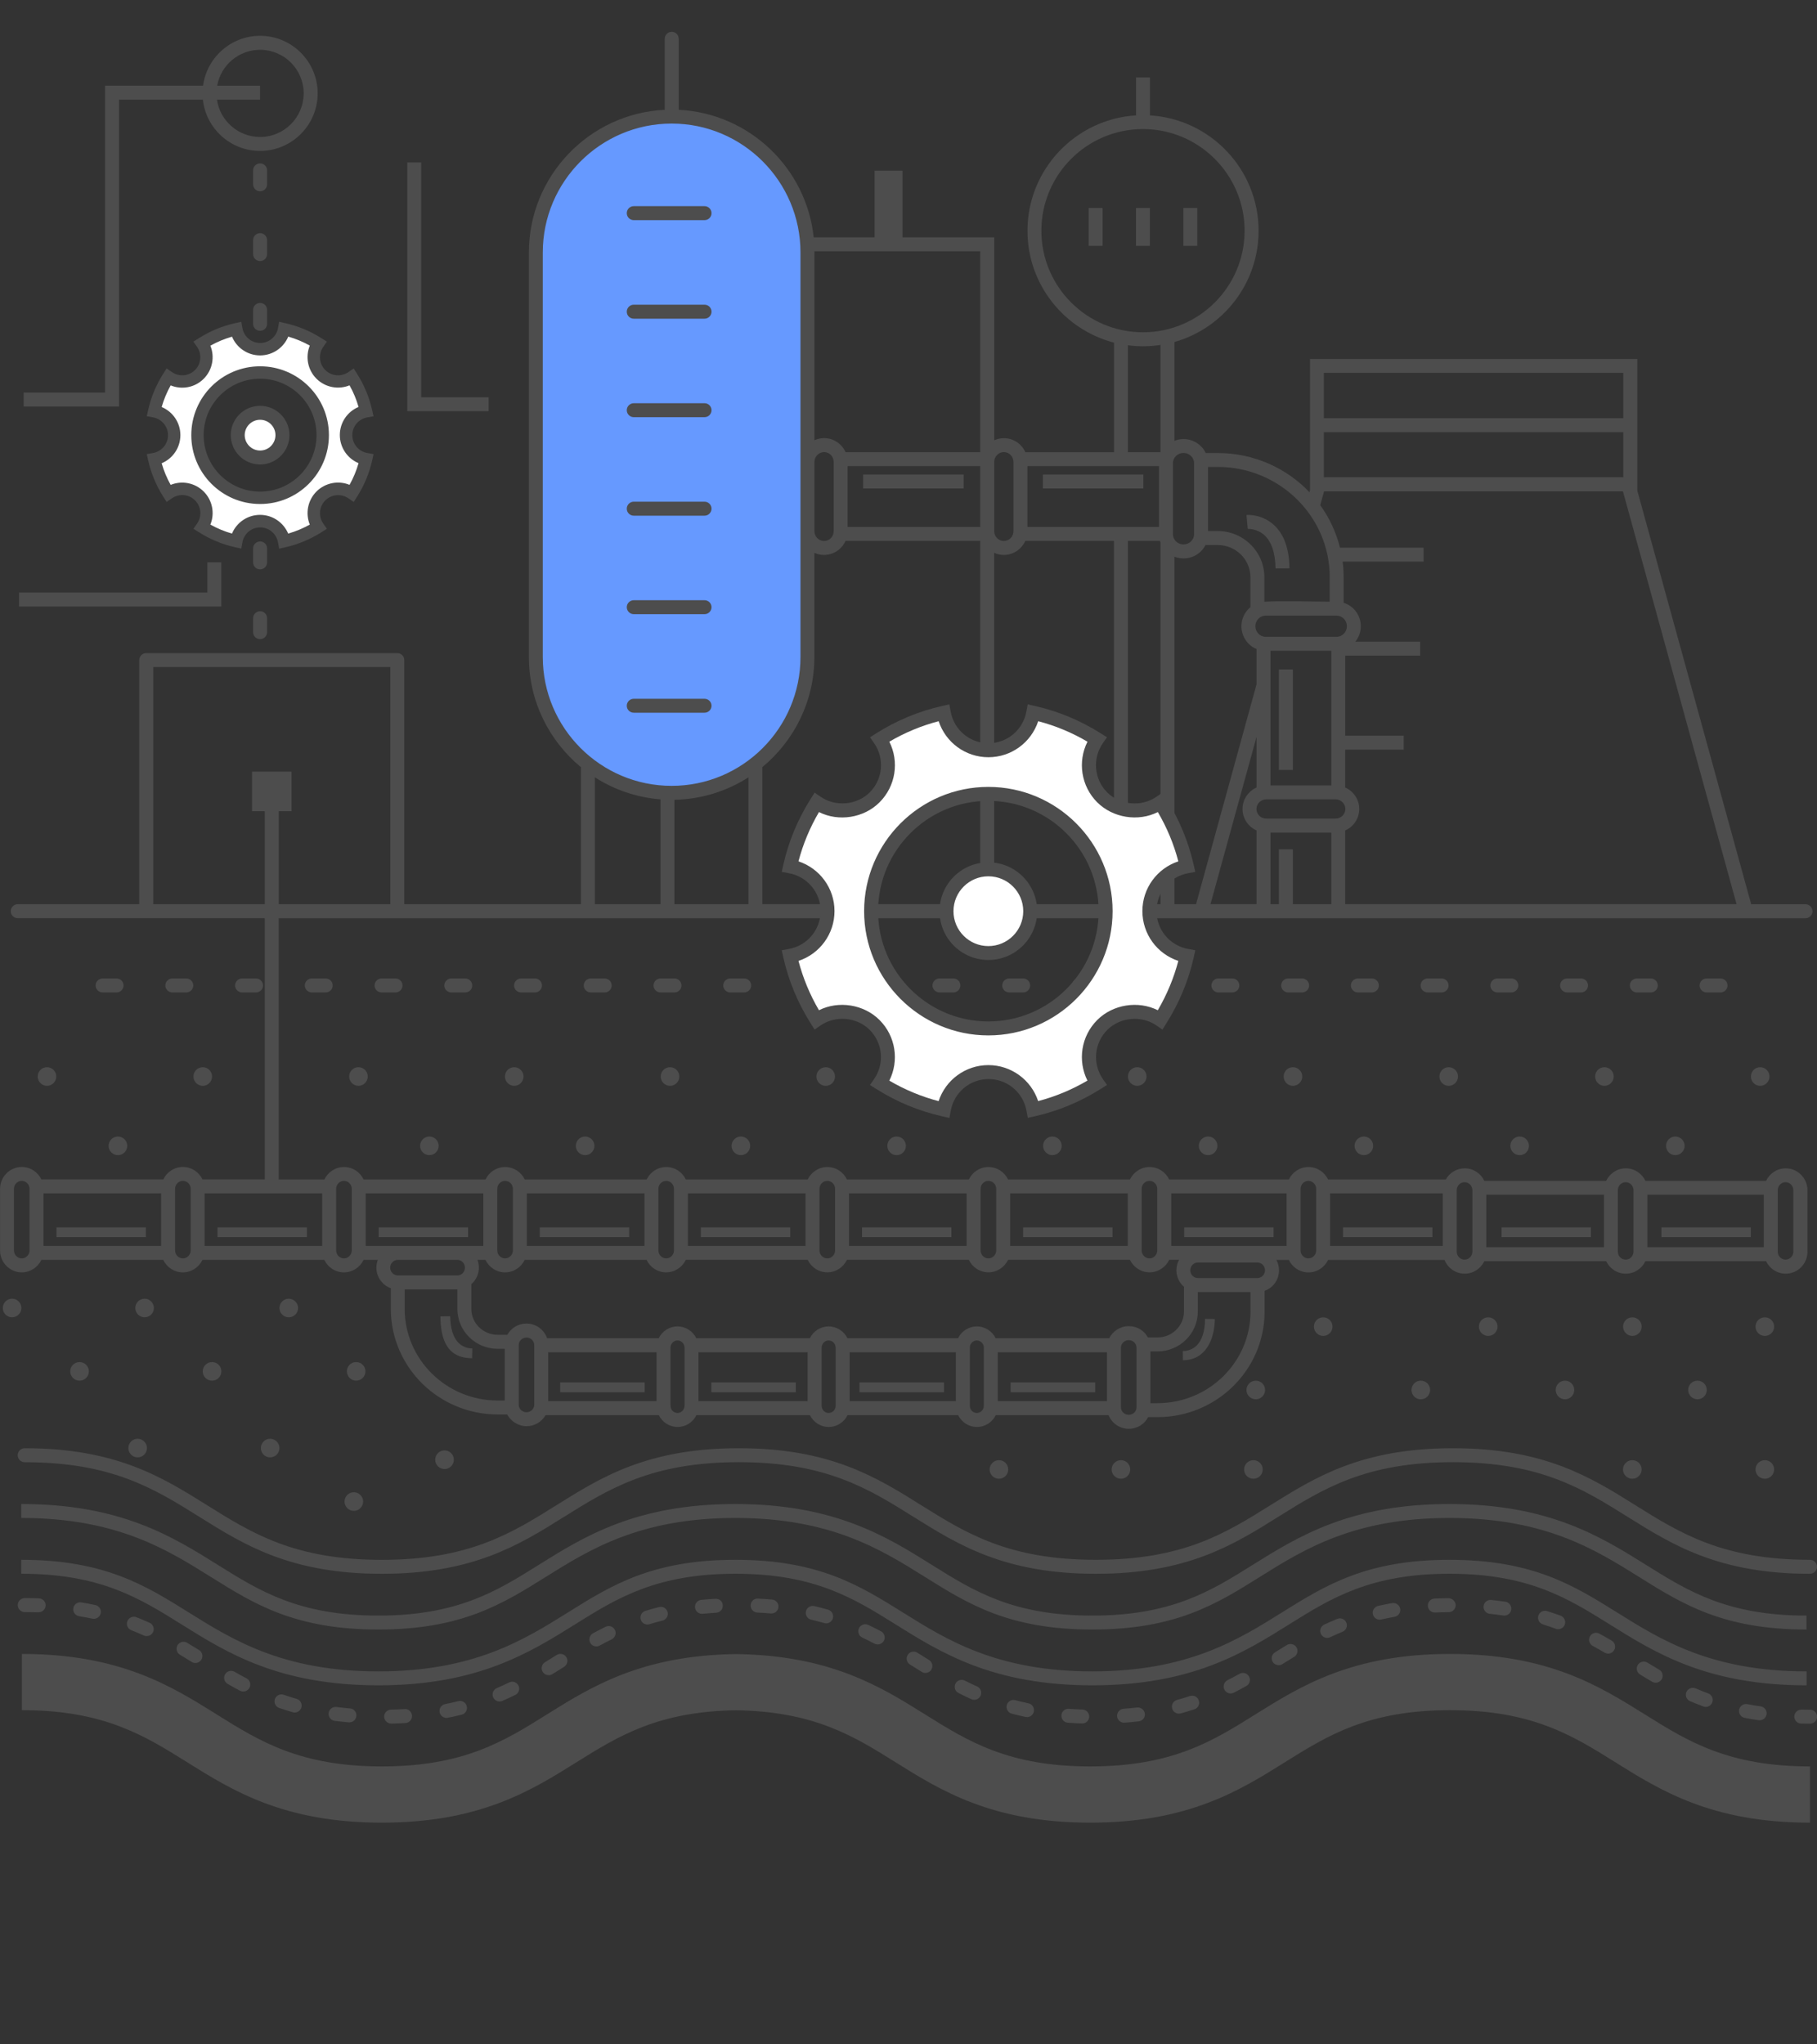
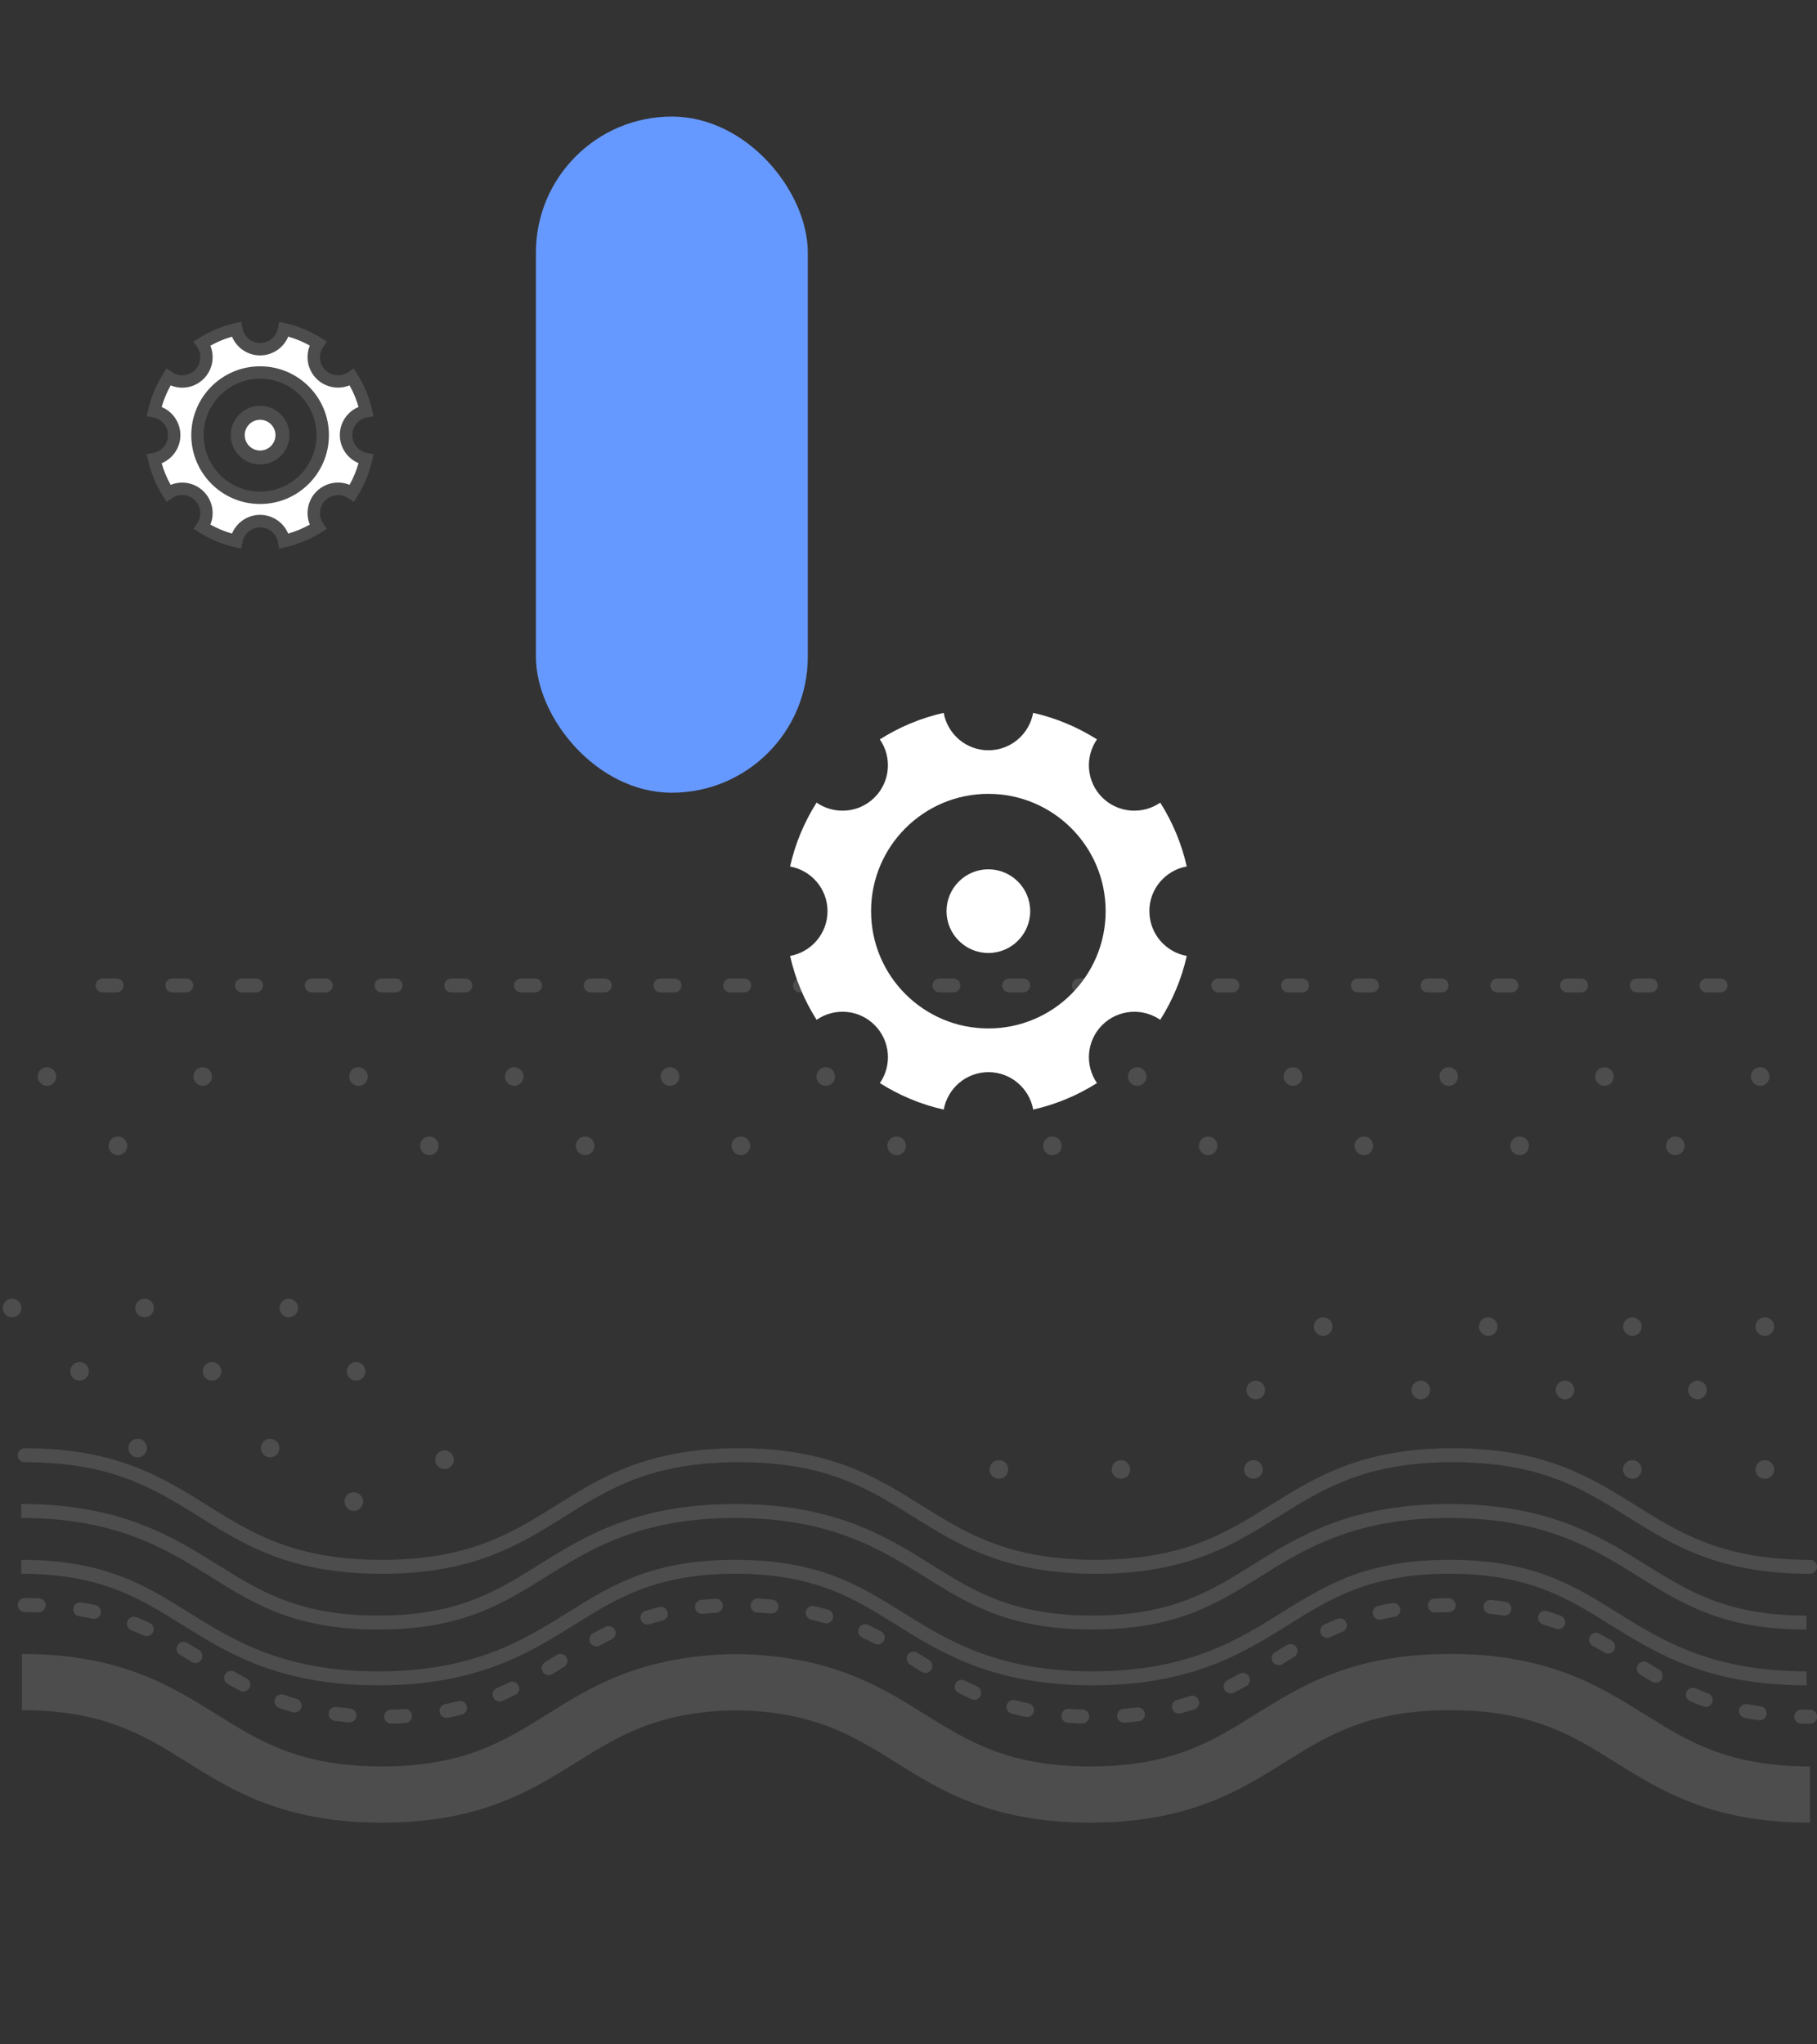
<svg xmlns="http://www.w3.org/2000/svg" version="1.1" viewBox="0 0 400 450">
  <rect x="0" y="0" width="400" height="450" fill="#333333" stroke="none" />
  <defs>
    <style>
      .cls-1 {
        fill: #4d4d4d;
      }

      .cls-1, .cls-2 {
        fill-rule: evenodd;
      }

      .cls-2 {
        fill: #fff;
      }

      .cls-3 {
        fill: #69f;
      }
    </style>
  </defs>
  <g>
    <g id="_x31_">
      <g>
        <rect class="cls-3" x="117.98" y="25.66" width="59.85" height="148.83" rx="29.92" ry="29.92" />
-         <path class="cls-1" d="M281.54,199.03v-12.09h3.07v12.09h8.47v-15.76h-13.39v15.76h1.85ZM146.66,280.07c-1.9,0-3.55-1.12-4.32-2.75h-26.83c-.77,1.62-2.42,2.75-4.32,2.75s-3.55-1.12-4.32-2.75h-1.76c.2.53.31,1.11.31,1.71,0,1.45-.64,2.76-1.66,3.63v5.45c0,3.15,2.6,5.7,5.8,5.7h2.13c.81-1.47,2.39-2.48,4.2-2.48,2.11,0,3.91,1.36,4.54,3.24h24.58c.75-1.54,2.32-2.6,4.14-2.6s3.38,1.06,4.14,2.6h24.99c.75-1.54,2.33-2.6,4.14-2.6s3.38,1.06,4.14,2.6h24.35c.75-1.54,2.32-2.6,4.14-2.6s3.38,1.06,4.14,2.6h25c.78-1.57,2.42-2.66,4.31-2.66s3.39,1,4.2,2.48h2.13c3.2,0,5.81-2.56,5.81-5.7v-5.45c-1.02-.88-1.66-2.18-1.66-3.64,0-.83.21-1.61.58-2.29h-2.17c-.77,1.62-2.42,2.75-4.32,2.75s-3.54-1.12-4.32-2.75h-26.83c-.77,1.62-2.42,2.75-4.32,2.75s-3.55-1.12-4.32-2.75h-26.83c-.77,1.62-2.42,2.75-4.32,2.75s-3.55-1.12-4.32-2.75h-26.83c-.77,1.62-2.42,2.75-4.31,2.75h0ZM83.15,277.32h-3.11c-.77,1.62-2.42,2.75-4.32,2.75s-3.55-1.12-4.32-2.75h-26.83c-.77,1.62-2.42,2.75-4.32,2.75s-3.54-1.12-4.32-2.75H9.11c-.77,1.62-2.42,2.75-4.31,2.75-2.64,0-4.79-2.17-4.79-4.83v-13.54c0-2.67,2.15-4.83,4.79-4.83,1.9,0,3.54,1.12,4.31,2.75h26.83c.77-1.62,2.42-2.75,4.32-2.75s3.55,1.12,4.32,2.75h13.71v-57.51H3.91c-.85,0-1.54-.69-1.54-1.54s.69-1.54,1.54-1.54h26.74v-53.73c0-.85.69-1.54,1.54-1.54h55.27c.85,0,1.54.69,1.54,1.54v53.73h38.89v-30.16c-7-5.77-11.46-14.5-11.46-24.26V55.57c0-16.82,13.28-30.6,29.91-31.4v-15.63c0-.85.69-1.54,1.54-1.54s1.53.69,1.53,1.54v15.63c15.51.75,28.11,12.8,29.72,28.08h13.41v-14.68h6.14v14.68h20.2v44.66c.65-.29,1.37-.46,2.12-.46,2.1,0,3.92,1.27,4.73,3.09h19.51v-24.12c-10.95-2.84-19.05-12.8-19.05-24.62,0-13.51,10.59-24.6,23.9-25.4v-8.34h3.07v8.34c13.32.8,23.91,11.88,23.91,25.4,0,11.63-7.84,21.46-18.52,24.48v21.75c.62-.25,1.29-.38,2-.38,2.16,0,4.02,1.26,4.89,3.07h2.64c7.95,0,15.14,3.32,20.2,8.63l.11-.41v-28.92h72.05v28.97l25.07,91.05h11.96c.85,0,1.54.69,1.54,1.54s-.69,1.54-1.54,1.54H61.36v57.51h10.05c.77-1.62,2.42-2.75,4.32-2.75s3.55,1.12,4.32,2.75h26.83c.77-1.62,2.42-2.75,4.32-2.75s3.55,1.12,4.32,2.75h26.83c.77-1.62,2.42-2.75,4.32-2.75s3.54,1.12,4.31,2.75h26.83c.77-1.62,2.42-2.75,4.32-2.75s3.55,1.12,4.32,2.75h26.83c.77-1.62,2.42-2.75,4.32-2.75s3.55,1.12,4.32,2.75h26.83c.77-1.62,2.42-2.75,4.32-2.75s3.54,1.12,4.32,2.75h26.34c.77-1.62,2.42-2.75,4.32-2.75s3.54,1.12,4.32,2.75h25.9c.82-1.47,2.39-2.46,4.17-2.46,1.9,0,3.55,1.12,4.32,2.75h26.83c.77-1.62,2.42-2.75,4.32-2.75s3.54,1.12,4.32,2.75h26.56c.77-1.62,2.42-2.75,4.32-2.75,2.64,0,4.79,2.17,4.79,4.83v13.53c0,2.67-2.15,4.83-4.79,4.83-1.9,0-3.54-1.12-4.32-2.75h-26.56c-.77,1.62-2.42,2.75-4.32,2.75s-3.55-1.12-4.32-2.75h-26.83c-.77,1.62-2.42,2.75-4.32,2.75-2.01,0-3.73-1.25-4.44-3.03h-25.63c-.77,1.62-2.42,2.75-4.32,2.75s-3.55-1.12-4.32-2.75h-2.74c.37.68.58,1.46.58,2.29,0,2.09-1.33,3.87-3.18,4.52v4.56c0,12.81-10.56,23.23-23.55,23.23h-2.08c-.79,1.53-2.4,2.58-4.25,2.58-2.03,0-3.77-1.25-4.46-3.01h-24.84c-.75,1.54-2.32,2.6-4.14,2.6s-3.39-1.06-4.14-2.6h-24.35c-.75,1.54-2.32,2.6-4.14,2.6s-3.39-1.06-4.14-2.6h-24.99c-.75,1.54-2.33,2.6-4.14,2.6s-3.38-1.06-4.14-2.6h-24.93c-.82,1.45-2.39,2.43-4.18,2.43s-3.46-1.05-4.26-2.58h-2.07c-12.99,0-23.55-10.42-23.55-23.23v-4.56c-1.85-.66-3.18-2.44-3.18-4.52,0-.6.11-1.18.31-1.71h0ZM260.41,299.41l-.02-2.02c.09,0,1.63.09,2.94-1.12,1.26-1.17,1.92-3.17,1.95-5.96l2.16.04c-.06,4.49-2.04,9.06-7.03,9.06h0ZM241.09,306.45v-2.16h-18.6v2.16h18.6ZM207.81,306.45v-2.16h-18.6v2.16h18.6ZM175.2,306.45v-2.16h-18.61v2.16h18.61ZM141.92,306.45v-2.16h-18.6v2.16h18.6ZM103.93,298.97c-5.63,0-6.92-4.31-6.98-9.2l2.16-.04c.04,2.82.7,4.83,1.99,6,1.29,1.16,2.87,1.09,2.88,1.09l-.05,2.16h0ZM275.29,284.4v4.3c0,11.12-9.19,20.16-20.48,20.16h-1.55v-11.39h1.55c4.89,0,8.88-3.93,8.88-8.77v-4.3h11.6ZM263.69,277.9h0c-.91,0-1.66.77-1.66,1.71s.75,1.71,1.66,1.71h13.12c.92,0,1.67-.77,1.67-1.71s-.75-1.71-1.67-1.71h-13.12ZM243.69,308.42v-10.77h-24.04v10.77h24.04ZM248.49,294.99h0c-.95,0-1.72.74-1.72,1.66v13.12c0,.92.77,1.66,1.72,1.66s1.71-.75,1.71-1.66v-13.12c0-.92-.76-1.66-1.71-1.66h0ZM210.43,308.42v-10.77h-23.39v10.77h23.39ZM215.04,295.06h0c-.85,0-1.54.71-1.54,1.58v12.8c0,.87.69,1.58,1.54,1.58s1.54-.71,1.54-1.58v-12.8c0-.87-.69-1.58-1.54-1.58h0ZM177.8,308.42v-10.77h-24.04v10.77h24.04ZM182.42,295.06h0c-.85,0-1.54.71-1.54,1.58v12.8c0,.87.69,1.58,1.54,1.58s1.54-.71,1.54-1.58v-12.8c0-.87-.69-1.58-1.54-1.58h0ZM144.54,308.42v-10.77h-23.86v10.77h23.86ZM149.15,295.06h0c-.85,0-1.54.71-1.54,1.58v12.8c0,.87.69,1.58,1.54,1.58s1.54-.71,1.54-1.58v-12.8c0-.87-.69-1.58-1.54-1.58h0ZM111.12,308.28h-1.55c-11.29,0-20.48-9.04-20.48-20.16v-4.29h11.6s0,0,0,0v4.3c0,4.84,3.98,8.77,8.88,8.77h1.55v11.39h0ZM115.9,294.42c.94,0,1.71.74,1.71,1.66v13.12c0,.92-.77,1.66-1.71,1.66s-1.71-.75-1.71-1.66v-13.12c0-.91.77-1.66,1.71-1.66h0ZM87.57,277.32h0c-.92,0-1.67.77-1.67,1.71s.75,1.71,1.68,1.72h13.11c.92,0,1.66-.77,1.66-1.72s-.74-1.71-1.65-1.71h-13.13ZM32.11,272.32v-2.16H12.43v2.16h19.68ZM67.57,272.32v-2.16h-19.68v2.16h19.68ZM103.04,272.32v-2.16h-19.68v2.16h19.68ZM138.51,272.32v-2.16h-19.68v2.16h19.68ZM173.97,272.32v-2.16h-19.68v2.16h19.68ZM209.44,272.32v-2.16h-19.68v2.16h19.68ZM244.91,272.32v-2.16h-19.68v2.16h19.68ZM280.37,272.32v-2.16h-19.68v2.16h19.68ZM315.34,272.32v-2.16h-19.68v2.16h19.68ZM385.43,272.32v-2.16h-19.68v2.16h19.68ZM350.23,272.32v-2.16h-19.67v2.16h19.67ZM388.28,274.53v-11.57h-25.62v11.57h25.62ZM393.07,260.22h0c-.94,0-1.71.79-1.71,1.76v13.53c0,.97.77,1.76,1.71,1.76s1.72-.79,1.72-1.76v-13.53c0-.97-.77-1.76-1.72-1.76h0ZM353.09,274.53v-11.57h-25.89v11.57h25.89ZM357.88,260.22h0c-.95,0-1.72.79-1.72,1.76v13.53c0,.97.77,1.76,1.72,1.76s1.72-.79,1.72-1.76v-13.53c0-.97-.77-1.76-1.72-1.76h0ZM317.62,274.25v-11.57h-24.81v11.57h24.81ZM322.41,260.22h0c-.95,0-1.72.79-1.72,1.76v13.53c0,.97.77,1.76,1.72,1.76s1.72-.79,1.72-1.76v-13.53c0-.97-.77-1.76-1.72-1.76h0ZM283.24,274.25v-11.57h-25.4v11.57h25.4ZM288.03,259.93h0c-.95,0-1.72.79-1.72,1.76v13.54c0,.97.77,1.76,1.72,1.76s1.72-.79,1.72-1.76v-13.54c0-.97-.77-1.76-1.72-1.76h0ZM248.27,274.25v-11.57h-25.89v11.57h25.89ZM253.05,259.93h0c-.95,0-1.72.79-1.72,1.76v13.54c0,.97.77,1.76,1.72,1.76s1.71-.79,1.71-1.76v-13.54c0-.97-.77-1.76-1.71-1.76h0ZM212.79,274.25v-11.57h-25.89v11.57h25.89ZM217.59,259.93h0c-.95,0-1.72.79-1.72,1.76v13.54c0,.97.77,1.76,1.72,1.76s1.72-.79,1.72-1.76v-13.54c0-.97-.77-1.76-1.72-1.76h0ZM177.33,274.25v-11.57h-25.89v11.57h25.89ZM182.12,259.93h0c-.95,0-1.72.79-1.72,1.76v13.54c0,.97.77,1.76,1.72,1.76s1.72-.79,1.72-1.76v-13.54c0-.97-.77-1.76-1.72-1.76h0ZM35.47,274.25v-11.57H9.57v11.57h25.9ZM4.79,259.93h0c-.95,0-1.72.79-1.72,1.76v13.54c0,.97.77,1.76,1.72,1.76s1.71-.79,1.71-1.76v-13.54c0-.97-.77-1.76-1.71-1.76h0ZM45.04,262.68v11.57h25.89v-11.57h-25.89ZM40.26,259.93h0c-.94,0-1.72.79-1.72,1.76v13.54c0,.97.77,1.76,1.72,1.76s1.72-.79,1.72-1.76v-13.54c0-.97-.77-1.76-1.72-1.76h0ZM80.51,262.68v11.57h25.89v-11.57h-25.89ZM75.72,259.93h0c-.95,0-1.72.79-1.72,1.76v13.54c0,.97.77,1.76,1.72,1.76s1.72-.79,1.72-1.76v-13.54c0-.97-.77-1.76-1.72-1.76h0ZM115.98,262.68v11.57h25.89v-11.57h-25.89ZM111.19,259.93h0c-.95,0-1.72.79-1.72,1.76v13.54c0,.97.77,1.76,1.72,1.76s1.72-.79,1.72-1.76v-13.54c0-.97-.77-1.76-1.72-1.76h0ZM146.66,259.93h0c-.95,0-1.72.79-1.72,1.76v13.54c0,.97.77,1.76,1.72,1.76s1.71-.79,1.71-1.76v-13.54c0-.97-.77-1.76-1.71-1.76h0ZM57.26,72.82c.85,0,1.54-.69,1.54-1.54v-3.07c0-.85-.69-1.53-1.54-1.53s-1.54.69-1.54,1.53v3.07c0,.85.69,1.54,1.54,1.54h0ZM57.26,57.47c.85,0,1.54-.69,1.54-1.54v-3.07c0-.85-.69-1.54-1.54-1.54s-1.54.69-1.54,1.54v3.07c0,.85.69,1.54,1.54,1.54h0ZM57.26,42.11c.85,0,1.54-.69,1.54-1.54v-3.07c0-.85-.69-1.54-1.54-1.54s-1.54.69-1.54,1.54v3.07c0,.85.69,1.54,1.54,1.54h0ZM57.26,140.69c.85,0,1.54-.69,1.54-1.54v-3.07c0-.85-.69-1.54-1.54-1.54s-1.54.69-1.54,1.54v3.07c0,.85.69,1.54,1.54,1.54h0ZM57.26,125.33c.85,0,1.54-.69,1.54-1.54v-3.07c0-.85-.69-1.54-1.54-1.54s-1.54.69-1.54,1.54v3.07c0,.85.69,1.54,1.54,1.54h0ZM58.29,199.03v-20.47h-2.81v-8.7h8.7v8.7h-2.81v20.47h24.56v-52.2h-52.2v52.2h24.56ZM148.47,176.04v22.99h16.29v-27.92c-4.72,3.02-10.3,4.82-16.29,4.94h0ZM145.4,199.03v-23.08c-5.29-.41-10.21-2.14-14.45-4.85v27.93h14.45ZM218.86,121.69v77.34h26.37v-79.97h-19.51c-.82,1.82-2.63,3.09-4.73,3.09-.76,0-1.48-.16-2.12-.46h0ZM215.79,199.03v-79.97h-29.65c-.81,1.82-2.63,3.09-4.73,3.09-.76,0-1.48-.16-2.13-.46v22.91c0,9.76-4.47,18.49-11.46,24.26v30.16h47.96ZM215.79,99.53v-44.22h-36.5v41.59c.65-.29,1.37-.46,2.13-.46,2.1,0,3.91,1.27,4.73,3.09h29.65ZM57.26,33.22c6.98,0,12.67-5.68,12.67-12.67s-5.68-12.67-12.67-12.67c-6.41,0-11.73,4.79-12.56,10.98h-21.57v67.55H5.22v3.07h20.98V21.94h18.46c.69,6.34,6.07,11.28,12.59,11.28h0ZM48.72,133.5v-9.72h-3.07v6.65H4.2v3.07h44.52ZM107.57,90.51v-3.07h-14.84v-51.69h-3.07v54.76h17.91ZM47.81,18.87h9.45v3.07h-9.5c.67,4.64,4.68,8.21,9.5,8.21,5.29,0,9.59-4.3,9.59-9.6s-4.31-9.59-9.59-9.59c-4.64,0-8.64,3.34-9.45,7.91h0ZM248.3,199.03h7.17v-79.61c-.04-.12-.08-.24-.12-.36h-7.05v79.97h0ZM258.54,199.03h4.76l13.32-48.4v-7.77c-1.95-.8-3.33-2.75-3.33-5.01,0-1.69.77-3.2,1.98-4.19v-6.62c0-3.9-3.23-7.07-7.2-7.07h-2.69c-.89,1.75-2.72,2.95-4.83,2.95-.71,0-1.38-.14-2-.38v76.49h0ZM309.02,165.01v-3.07h-12.87v-17.62h16.49v-3.07h-14.27c.75-.93,1.2-2.12,1.2-3.41,0-2.42-1.59-4.48-3.78-5.16v-5.64c0-1.16-.07-2.3-.22-3.42h17.82v-3.07h-18.4c-.85-3.41-2.34-6.57-4.35-9.35l.84-3.04h65.8l25.01,90.86h-86.15v-16.22c1.82-.82,3.09-2.63,3.09-4.73s-1.27-3.91-3.09-4.73v-8.33h12.87ZM276.62,162.19l-10.14,36.83h10.14v-16.22c-1.82-.82-3.09-2.63-3.09-4.73s1.27-3.91,3.09-4.73v-11.15h0ZM357.35,95.12h-65.91v9.92h65.91v-9.92h0ZM291.44,92.05h65.91v-9.98h-65.91v9.98h0ZM251.62,76.22c-1.12,0-2.23-.07-3.32-.22v23.53h7.17v-23.6c-1.26.19-2.54.29-3.85.29h0ZM242.73,54.12v-8.34h-3.07v8.34h3.07ZM253.15,54.12v-8.34h-3.07v8.34h3.07ZM263.57,54.12v-8.34h-3.07v8.34h3.07ZM251.62,28.41c-12.34,0-22.37,10.04-22.37,22.37s10.03,22.36,22.37,22.36,22.37-10.03,22.37-22.36-10.04-22.37-22.37-22.37h0ZM179.29,101.69v15.22c0,1.2.95,2.17,2.13,2.17s2.11-.97,2.11-2.17v-15.22c0-1.2-.95-2.18-2.11-2.18s-2.13,1-2.13,2.18h0ZM212.13,107.52v-3.07h-22.12v3.07h22.12ZM251.7,107.52v-3.07h-22.12v3.07h22.12ZM280.8,125.13l3.07-.04c-.05-4.32-1.22-7.55-3.48-9.58-2.66-2.41-5.83-2.17-5.98-2.15l.27,3.06s2-.13,3.65,1.37c1.59,1.44,2.42,3.91,2.47,7.35h0ZM284.61,169.48v-22.12h-3.07v22.12h3.07ZM279.69,172.88h13.39v-29.64h-13.39v29.64h0ZM186.6,102.6v13.39h29.19v-13.39h-29.19ZM226.18,102.6v13.39h28.96v-13.39h-28.96ZM220.99,99.51c-1.19,0-2.12,1-2.12,2.18v15.22c0,1.2.95,2.17,2.12,2.17s2.12-.97,2.12-2.17v-15.22c0-1.2-.95-2.18-2.12-2.18h0ZM265.94,102.77v14.12h2.13c5.66,0,10.27,4.55,10.27,10.14v5.42c4.55-.24,9.76-.01,14.39-.01v-5.4c0-13.38-11.06-24.26-24.66-24.26h-2.13ZM260.54,99.7c-1.26,0-2.33,1-2.33,2.27v15.61c0,1.25,1.05,2.26,2.33,2.26s2.33-1.01,2.33-2.26v-15.61c0-1.25-1.05-2.27-2.33-2.27h0ZM294.23,135.51h-15.6c-1.25,0-2.27,1.05-2.27,2.33s1.02,2.33,2.26,2.33h15.61c1.26,0,2.28-1.05,2.28-2.33s-1.02-2.33-2.28-2.33h0ZM278.78,175.95c-1.17,0-2.18.93-2.18,2.12s.98,2.12,2.18,2.12h15.22c1.2,0,2.17-.95,2.17-2.12s-.97-2.12-2.17-2.12h-15.22ZM155.1,48.46c.85,0,1.54-.69,1.54-1.54s-.69-1.54-1.54-1.54h-15.58c-.85,0-1.54.69-1.54,1.54s.69,1.54,1.54,1.54h15.58ZM155.1,70.15c.85,0,1.54-.69,1.54-1.54s-.69-1.54-1.54-1.54h-15.58c-.85,0-1.54.69-1.54,1.54s.69,1.54,1.54,1.54h15.58ZM155.1,91.83c.85,0,1.54-.69,1.54-1.54s-.69-1.53-1.54-1.53h-15.58c-.85,0-1.54.69-1.54,1.53s.69,1.54,1.54,1.54h15.58ZM155.1,113.51c.85,0,1.54-.69,1.54-1.54s-.69-1.54-1.54-1.54h-15.58c-.85,0-1.54.69-1.54,1.54s.69,1.54,1.54,1.54h15.58ZM155.1,135.19c.85,0,1.54-.69,1.54-1.54s-.69-1.53-1.54-1.53h-15.58c-.85,0-1.54.69-1.54,1.53s.69,1.54,1.54,1.54h15.58ZM155.1,156.88c.85,0,1.54-.69,1.54-1.53s-.69-1.54-1.54-1.54h-15.58c-.85,0-1.54.69-1.54,1.54s.69,1.53,1.54,1.53h15.58ZM147.86,27.2c-15.64,0-28.37,12.73-28.37,28.37v89.04c0,15.64,12.73,28.37,28.37,28.37s28.36-12.73,28.36-28.37V55.57c0-15.64-12.72-28.37-28.36-28.37Z" />
        <path class="cls-1" d="M362.13,377.39c-9.99-6.25-21.32-13.33-42.9-13.33s-32.9,7.08-42.9,13.33c-9.41,5.88-18.29,11.43-36.33,11.43s-26.91-5.55-36.32-11.43c-9.79-6.12-20.89-13.03-41.65-13.3-20.76.27-31.85,7.17-41.65,13.3-9.41,5.88-18.29,11.43-36.32,11.43s-26.92-5.55-36.33-11.43c-9.99-6.25-21.32-13.33-42.9-13.33v12.38c18.03,0,26.92,5.56,36.34,11.44,9.98,6.25,21.31,13.32,42.89,13.32s32.9-7.07,42.89-13.32c9.19-5.74,17.9-11.16,35.08-11.42,17.19.26,25.9,5.68,35.08,11.42,9.99,6.25,21.31,13.32,42.89,13.32s32.91-7.07,42.89-13.32c9.41-5.88,18.31-11.44,36.34-11.44s26.93,5.56,36.34,11.44c9.98,6.25,21.3,13.32,42.89,13.32v-12.38c-18.03,0-26.92-5.55-36.33-11.43h0ZM378.76,218.45h-3.07c-.85,0-1.54-.69-1.54-1.53s.69-1.54,1.54-1.54h3.07c.85,0,1.54.69,1.54,1.54s-.69,1.53-1.54,1.53h0ZM363.41,218.45h-3.07c-.85,0-1.54-.69-1.54-1.53s.69-1.54,1.54-1.54h3.07c.85,0,1.54.69,1.54,1.54s-.69,1.53-1.54,1.53h0ZM348.06,218.45h-3.07c-.85,0-1.54-.69-1.54-1.53s.69-1.54,1.54-1.54h3.07c.85,0,1.53.69,1.53,1.54s-.69,1.53-1.53,1.53h0ZM332.7,218.45h-3.07c-.85,0-1.54-.69-1.54-1.53s.69-1.54,1.54-1.54h3.07c.85,0,1.54.69,1.54,1.54s-.69,1.53-1.54,1.53h0ZM317.35,218.45h-3.07c-.85,0-1.54-.69-1.54-1.53s.69-1.54,1.54-1.54h3.07c.85,0,1.54.69,1.54,1.54s-.69,1.53-1.54,1.53h0ZM302,218.45h-3.07c-.85,0-1.54-.69-1.54-1.53s.69-1.54,1.54-1.54h3.07c.85,0,1.54.69,1.54,1.54s-.69,1.53-1.54,1.53h0ZM286.65,218.45h-3.07c-.85,0-1.54-.69-1.54-1.53s.69-1.54,1.54-1.54h3.07c.85,0,1.54.69,1.54,1.54s-.69,1.53-1.54,1.53h0ZM271.29,218.45h-3.07c-.85,0-1.54-.69-1.54-1.53s.69-1.54,1.54-1.54h3.07c.85,0,1.54.69,1.54,1.54s-.69,1.53-1.54,1.53h0ZM255.94,218.45h-3.07c-.85,0-1.53-.69-1.53-1.53s.69-1.54,1.53-1.54h3.07c.85,0,1.54.69,1.54,1.54s-.69,1.53-1.54,1.53h0ZM240.59,218.45h-3.07c-.85,0-1.54-.69-1.54-1.53s.69-1.54,1.54-1.54h3.07c.85,0,1.54.69,1.54,1.54s-.69,1.53-1.54,1.53h0ZM225.24,218.45h-3.07c-.85,0-1.54-.69-1.54-1.53s.69-1.54,1.54-1.54h3.07c.85,0,1.54.69,1.54,1.54s-.69,1.53-1.54,1.53h0ZM209.89,218.45h-3.07c-.85,0-1.54-.69-1.54-1.53s.69-1.54,1.54-1.54h3.07c.85,0,1.53.69,1.53,1.54s-.69,1.53-1.53,1.53h0ZM194.53,218.45h-3.07c-.85,0-1.54-.69-1.54-1.53s.69-1.54,1.54-1.54h3.07c.85,0,1.54.69,1.54,1.54s-.69,1.53-1.54,1.53h0ZM179.18,218.45h-3.07c-.85,0-1.54-.69-1.54-1.53s.69-1.54,1.54-1.54h3.07c.85,0,1.54.69,1.54,1.54s-.69,1.53-1.54,1.53h0ZM163.83,218.45h-3.07c-.85,0-1.54-.69-1.54-1.53s.69-1.54,1.54-1.54h3.07c.85,0,1.54.69,1.54,1.54s-.69,1.53-1.54,1.53h0ZM148.48,218.45h-3.07c-.85,0-1.54-.69-1.54-1.53s.69-1.54,1.54-1.54h3.07c.85,0,1.54.69,1.54,1.54s-.69,1.53-1.54,1.53h0ZM133.12,218.45h-3.07c-.85,0-1.54-.69-1.54-1.53s.69-1.54,1.54-1.54h3.07c.85,0,1.54.69,1.54,1.54s-.69,1.53-1.54,1.53h0ZM117.77,218.45h-3.07c-.85,0-1.53-.69-1.53-1.53s.69-1.54,1.53-1.54h3.07c.85,0,1.54.69,1.54,1.54s-.69,1.53-1.54,1.53h0ZM102.42,218.45h-3.07c-.85,0-1.54-.69-1.54-1.53s.69-1.54,1.54-1.54h3.07c.85,0,1.54.69,1.54,1.54s-.69,1.53-1.54,1.53h0ZM87.07,218.45h-3.07c-.85,0-1.54-.69-1.54-1.53s.69-1.54,1.54-1.54h3.07c.85,0,1.54.69,1.54,1.54s-.69,1.53-1.54,1.53h0ZM71.71,218.45h-3.07c-.85,0-1.54-.69-1.54-1.53s.69-1.54,1.54-1.54h3.07c.85,0,1.53.69,1.53,1.54s-.69,1.53-1.53,1.53h0ZM56.36,218.45h-3.07c-.85,0-1.54-.69-1.54-1.53s.69-1.54,1.54-1.54h3.07c.85,0,1.54.69,1.54,1.54s-.69,1.53-1.54,1.53h0ZM41.01,218.45h-3.07c-.85,0-1.54-.69-1.54-1.53s.69-1.54,1.54-1.54h3.07c.85,0,1.54.69,1.54,1.54s-.69,1.53-1.54,1.53h0ZM25.66,218.45h-3.07c-.85,0-1.54-.69-1.54-1.53s.69-1.54,1.54-1.54h3.07c.85,0,1.54.69,1.54,1.54s-.69,1.53-1.54,1.53h0ZM248.81,323.46c0,1.13-.92,2.04-2.04,2.04s-2.05-.91-2.05-2.04.91-2.05,2.05-2.05,2.04.91,2.04,2.05h0ZM277.98,323.46c0,1.13-.92,2.04-2.05,2.04s-2.05-.91-2.05-2.04.91-2.05,2.05-2.05,2.05.91,2.05,2.05h0ZM278.5,305.96c0,1.13-.92,2.05-2.05,2.05s-2.05-.92-2.05-2.05.91-2.05,2.05-2.05,2.05.92,2.05,2.05h0ZM293.34,292.01c0,1.13-.92,2.05-2.04,2.05s-2.05-.91-2.05-2.05.91-2.04,2.05-2.04,2.04.92,2.04,2.04h0ZM314.83,305.96c0,1.13-.92,2.05-2.05,2.05s-2.05-.92-2.05-2.05.91-2.05,2.05-2.05,2.05.92,2.05,2.05h0ZM329.67,292.01c0,1.13-.92,2.05-2.05,2.05s-2.05-.91-2.05-2.05.91-2.04,2.05-2.04,2.05.92,2.05,2.04h0ZM346.56,305.96c0,1.13-.92,2.05-2.04,2.05s-2.05-.92-2.05-2.05.91-2.05,2.05-2.05,2.04.92,2.04,2.05h0ZM361.4,292.01c0,1.13-.92,2.05-2.04,2.05s-2.05-.91-2.05-2.05.91-2.04,2.05-2.04,2.04.92,2.04,2.04h0ZM375.73,305.96c0,1.13-.92,2.05-2.04,2.05s-2.05-.92-2.05-2.05.91-2.05,2.05-2.05,2.04.92,2.04,2.05h0ZM390.57,292.01c0,1.13-.92,2.05-2.05,2.05s-2.05-.91-2.05-2.05.91-2.04,2.05-2.04,2.05.92,2.05,2.04h0ZM390.56,323.46c0,1.13-.92,2.04-2.04,2.04s-2.05-.91-2.05-2.04.91-2.05,2.05-2.05,2.04.91,2.04,2.05h0ZM361.39,323.46c0,1.13-.92,2.04-2.05,2.04s-2.05-.91-2.05-2.04.91-2.05,2.05-2.05,2.05.91,2.05,2.05h0ZM76.36,301.86c0,1.13.92,2.05,2.04,2.05s2.05-.91,2.05-2.05-.91-2.04-2.05-2.04-2.04.91-2.04,2.04h0ZM61.52,287.92c0,1.13.92,2.04,2.05,2.04s2.05-.92,2.05-2.04-.92-2.05-2.05-2.05-2.05.91-2.05,2.05h0ZM29.79,287.92c0,1.13.92,2.04,2.04,2.04s2.05-.92,2.05-2.04-.91-2.05-2.05-2.05-2.04.91-2.04,2.05h0ZM.62,287.92c0,1.13.92,2.04,2.04,2.04s2.05-.92,2.05-2.04-.91-2.05-2.05-2.05-2.04.91-2.04,2.05h0ZM15.46,301.86c0,1.13.92,2.05,2.05,2.05s2.05-.91,2.05-2.05-.91-2.04-2.05-2.04-2.05.91-2.05,2.04h0ZM44.63,301.86c0,1.13.92,2.05,2.05,2.05s2.05-.91,2.05-2.05-.91-2.04-2.05-2.04-2.05.91-2.05,2.04h0ZM28.26,318.75c0,1.13.92,2.04,2.04,2.04s2.05-.91,2.05-2.04-.92-2.05-2.05-2.05-2.04.91-2.04,2.05h0ZM57.43,318.75c0,1.13.92,2.04,2.04,2.04s2.05-.91,2.05-2.04-.92-2.05-2.05-2.05-2.04.91-2.04,2.05h0ZM75.85,330.52c0,1.13.92,2.05,2.04,2.05s2.05-.92,2.05-2.05-.91-2.05-2.05-2.05-2.04.92-2.04,2.05h0ZM95.81,321.31c0,1.13.92,2.05,2.05,2.05s2.05-.92,2.05-2.05-.91-2.05-2.05-2.05-2.05.92-2.05,2.05h0ZM23.91,252.22c0,1.13.92,2.05,2.05,2.05s2.05-.92,2.05-2.05-.91-2.05-2.05-2.05-2.05.92-2.05,2.05h0ZM8.3,236.96c0,1.13.92,2.05,2.04,2.05s2.05-.92,2.05-2.05-.91-2.05-2.05-2.05-2.04.91-2.04,2.05h0ZM42.59,236.96c0,1.13.92,2.05,2.05,2.05s2.04-.92,2.04-2.05-.91-2.05-2.04-2.05-2.05.91-2.05,2.05h0ZM76.87,236.96c0,1.13.92,2.05,2.04,2.05s2.05-.92,2.05-2.05-.91-2.05-2.05-2.05-2.04.91-2.04,2.05h0ZM92.48,252.22c0,1.13.92,2.05,2.04,2.05s2.05-.92,2.05-2.05-.91-2.05-2.05-2.05-2.04.92-2.04,2.05h0ZM111.16,236.96c0,1.13.92,2.05,2.04,2.05s2.05-.92,2.05-2.05-.92-2.05-2.05-2.05-2.04.91-2.04,2.05h0ZM126.76,252.22c0,1.13.92,2.05,2.05,2.05s2.05-.92,2.05-2.05-.92-2.05-2.05-2.05-2.05.92-2.05,2.05h0ZM145.45,236.96c0,1.13.92,2.05,2.05,2.05s2.05-.92,2.05-2.05-.91-2.05-2.05-2.05-2.05.91-2.05,2.05h0ZM161.05,252.22c0,1.13.92,2.05,2.05,2.05s2.05-.92,2.05-2.05-.91-2.05-2.05-2.05-2.05.92-2.05,2.05h0ZM179.73,236.96c0,1.13.92,2.05,2.05,2.05s2.04-.92,2.04-2.05-.91-2.05-2.04-2.05-2.05.91-2.05,2.05h0ZM195.34,252.22c0,1.13.92,2.05,2.04,2.05s2.05-.92,2.05-2.05-.91-2.05-2.05-2.05-2.04.92-2.04,2.05h0ZM229.63,252.22c0,1.13.92,2.05,2.04,2.05s2.05-.92,2.05-2.05-.92-2.05-2.05-2.05-2.04.92-2.04,2.05h0ZM248.31,236.96c0,1.13.92,2.05,2.04,2.05s2.05-.92,2.05-2.05-.91-2.05-2.05-2.05-2.04.91-2.04,2.05h0ZM263.91,252.22c0,1.13.92,2.05,2.04,2.05s2.05-.92,2.05-2.05-.91-2.05-2.05-2.05-2.04.92-2.04,2.05h0ZM282.59,236.96c0,1.13.92,2.05,2.04,2.05s2.05-.92,2.05-2.05-.91-2.05-2.05-2.05-2.04.91-2.04,2.05h0ZM298.2,252.22c0,1.13.92,2.05,2.05,2.05s2.04-.92,2.04-2.05-.91-2.05-2.04-2.05-2.05.92-2.05,2.05h0ZM316.88,236.96c0,1.13.92,2.05,2.04,2.05s2.05-.92,2.05-2.05-.91-2.05-2.05-2.05-2.04.91-2.04,2.05h0ZM332.49,252.22c0,1.13.92,2.05,2.05,2.05s2.05-.92,2.05-2.05-.91-2.05-2.05-2.05-2.05.92-2.05,2.05h0ZM351.16,236.96c0,1.13.92,2.05,2.04,2.05s2.05-.92,2.05-2.05-.92-2.05-2.05-2.05-2.04.91-2.04,2.05h0ZM366.77,252.22c0,1.13.92,2.05,2.04,2.05s2.05-.92,2.05-2.05-.92-2.05-2.05-2.05-2.04.92-2.04,2.05h0ZM385.45,236.96c0,1.13.92,2.05,2.04,2.05s2.05-.92,2.05-2.05-.91-2.05-2.05-2.05-2.04.91-2.04,2.05h0ZM221.95,323.46c0,1.13-.92,2.04-2.04,2.04s-2.05-.91-2.05-2.04.91-2.05,2.05-2.05,2.04.91,2.04,2.05h0ZM398.46,346.41c.85,0,1.54-.69,1.54-1.54s-.69-1.53-1.54-1.53c-19.21,0-28.58-5.85-38.49-12.05-9.84-6.15-20.02-12.51-40.12-12.51s-30.27,6.36-40.12,12.51c-9.92,6.2-19.28,12.05-38.49,12.05s-28.58-5.85-38.49-12.05c-9.84-6.15-20.02-12.51-40.11-12.51s-30.27,6.36-40.11,12.52c-9.91,6.2-19.28,12.05-38.49,12.05s-28.57-5.85-38.49-12.05c-9.84-6.15-20.02-12.52-40.11-12.52-.85,0-1.54.69-1.54,1.54s.69,1.54,1.54,1.54c19.21,0,28.58,5.85,38.49,12.05,9.84,6.15,20.02,12.51,40.11,12.51s30.27-6.36,40.11-12.52c9.91-6.19,19.28-12.05,38.49-12.05s28.57,5.85,38.49,12.05c9.84,6.15,20.02,12.52,40.11,12.52s30.28-6.36,40.12-12.52c9.92-6.2,19.28-12.05,38.49-12.05s28.58,5.85,38.49,12.05c9.84,6.15,20.03,12.52,40.12,12.52h0ZM398.46,379.41h0l-1.95-.02c-.85-.01-1.52-.72-1.5-1.56.01-.84.7-1.51,1.54-1.51h.03l1.91.02c.85,0,1.53.7,1.53,1.54,0,.85-.69,1.53-1.54,1.53h0ZM86.11,379.39h0c-.83,0-1.51-.67-1.54-1.5-.02-.85.65-1.55,1.5-1.57,1.03-.02,2.03-.06,3.01-.12.79-.11,1.57.59,1.62,1.44.05.85-.59,1.57-1.44,1.63-1.01.06-2.05.1-3.12.13h-.04ZM238.26,379.37h-.04c-1.09-.04-2.13-.09-3.14-.17-.85-.06-1.48-.8-1.42-1.64.06-.84.8-1.5,1.64-1.42.97.07,1.97.13,3,.16.85.03,1.51.74,1.48,1.59-.03.83-.71,1.48-1.54,1.48h0ZM247.45,379.2h0c-.79,0-1.47-.62-1.53-1.42-.06-.85.57-1.58,1.42-1.65,1.03-.07,2.02-.17,2.99-.28.81-.08,1.6.51,1.7,1.35.1.84-.51,1.6-1.35,1.7-1.01.11-2.05.21-3.12.29-.04,0-.08,0-.12,0h0ZM76.93,379.12h0s-.09,0-.14,0c-1.07-.1-2.1-.2-3.11-.33-.84-.11-1.44-.88-1.33-1.72.1-.84.87-1.44,1.72-1.33.97.12,1.96.23,2.99.32.85.07,1.47.82,1.39,1.66-.07.8-.74,1.4-1.53,1.4h0ZM387.38,378.67h0c-.07,0-.14,0-.21-.02-1.07-.15-2.1-.32-3.1-.52-.83-.16-1.38-.97-1.22-1.8.16-.84.99-1.37,1.8-1.22.95.19,1.93.35,2.94.49.84.12,1.43.89,1.31,1.73-.11.77-.76,1.33-1.52,1.33h0ZM98.29,378.14h0c-.72,0-1.36-.51-1.51-1.24-.16-.83.38-1.64,1.21-1.8,1-.2,1.97-.41,2.91-.65.83-.21,1.66.3,1.86,1.12s-.3,1.65-1.12,1.86c-.99.25-2.01.47-3.06.68-.1.02-.2.03-.3.03h0ZM226.1,377.96h0c-.11,0-.21-.01-.32-.03-1.05-.22-2.07-.46-3.06-.73-.82-.22-1.3-1.06-1.09-1.88.22-.82,1.09-1.3,1.88-1.08.94.25,1.9.48,2.9.69.83.17,1.36.99,1.18,1.82-.15.72-.79,1.22-1.5,1.22h0ZM259.52,377.2h0c-.68,0-1.3-.45-1.48-1.14-.22-.82.26-1.66,1.08-1.88.98-.27,1.93-.55,2.85-.85.81-.28,1.67.17,1.94.98.27.8-.17,1.67-.97,1.94-.97.32-1.98.62-3.02.9-.13.04-.27.05-.4.05h0ZM64.89,376.96h0c-.14,0-.28-.02-.43-.06-1.03-.3-2.03-.61-3-.95-.8-.28-1.22-1.15-.95-1.95.28-.8,1.15-1.23,1.95-.95.92.32,1.86.62,2.84.9.82.24,1.28,1.09,1.05,1.9-.2.67-.81,1.11-1.48,1.11h0ZM375.51,375.72h0c-.18,0-.36-.03-.53-.1-1-.37-1.98-.76-2.92-1.16-.78-.33-1.14-1.24-.81-2.01.34-.78,1.24-1.14,2.02-.81.9.38,1.82.75,2.77,1.1.79.29,1.2,1.17.91,1.97-.23.62-.82,1.01-1.44,1.01h0ZM109.98,374.53h0c-.59,0-1.16-.35-1.41-.93-.34-.78.02-1.68.8-2.02.93-.4,1.83-.82,2.72-1.25.75-.37,1.68-.06,2.05.7.37.76.06,1.68-.71,2.06-.92.45-1.87.89-2.85,1.31-.2.09-.4.13-.61.13h0ZM214.47,374.16h0c-.21,0-.43-.04-.63-.14-.97-.44-1.91-.89-2.83-1.36-.76-.38-1.06-1.31-.67-2.06.38-.76,1.31-1.05,2.06-.67.87.44,1.77.88,2.7,1.29.77.35,1.12,1.26.77,2.03-.26.57-.82.91-1.4.91h0ZM270.92,372.76h0c-.56,0-1.09-.31-1.37-.84-.39-.75-.09-1.68.67-2.07.9-.46,1.78-.94,2.65-1.42.74-.41,1.68-.15,2.09.59.42.74.15,1.68-.58,2.09-.9.5-1.81,1-2.75,1.48-.22.11-.46.17-.7.17h0ZM53.56,372.34h0c-.24,0-.49-.06-.72-.18-.93-.49-1.84-.99-2.73-1.51-.73-.42-.99-1.36-.57-2.09.42-.74,1.36-.99,2.1-.57.86.5,1.74.98,2.64,1.45.75.4,1.04,1.32.64,2.07-.28.52-.81.82-1.36.82h0ZM364.48,370.39h0c-.26,0-.53-.07-.78-.21-.9-.53-1.78-1.06-2.65-1.59-.72-.44-.95-1.39-.5-2.11.44-.73,1.39-.95,2.11-.51.86.53,1.72,1.05,2.6,1.56.73.43.98,1.37.55,2.1-.29.49-.8.76-1.33.76h0ZM120.78,368.73h0c-.51,0-1.02-.26-1.31-.73-.44-.72-.22-1.67.5-2.11l2.59-1.61c.73-.45,1.67-.23,2.12.49.45.72.23,1.67-.49,2.12l-2.61,1.63c-.25.15-.53.23-.8.23h0ZM203.74,368.25h0c-.28,0-.56-.07-.81-.23l-2.61-1.63c-.72-.45-.94-1.4-.49-2.12.45-.72,1.4-.93,2.11-.49l2.59,1.62c.72.45.94,1.39.5,2.11-.29.47-.79.73-1.3.73h0ZM281.49,366.54h0c-.51,0-1.01-.26-1.3-.72-.45-.72-.23-1.67.49-2.11.87-.54,1.74-1.08,2.62-1.62.72-.44,1.66-.21,2.11.51.44.72.21,1.67-.52,2.11-.87.53-1.73,1.06-2.59,1.6-.26.16-.53.23-.81.23h0ZM43.03,366.06h0c-.28,0-.56-.07-.81-.23-.86-.53-1.73-1.07-2.6-1.59-.73-.44-.97-1.38-.53-2.11.43-.73,1.38-.96,2.1-.53.89.53,1.76,1.07,2.64,1.61.72.45.94,1.39.5,2.11-.29.47-.79.73-1.3.73h0ZM354.02,363.98h0c-.27,0-.53-.07-.78-.21-.86-.51-1.73-1-2.62-1.49-.75-.41-1.02-1.34-.61-2.08.4-.74,1.35-1.02,2.08-.61.92.5,1.82,1.02,2.71,1.54.73.43.97,1.37.54,2.1-.28.49-.8.76-1.32.76h0ZM131.28,362.4h0c-.54,0-1.07-.29-1.35-.8-.4-.75-.13-1.68.61-2.08.91-.49,1.83-.97,2.78-1.44.77-.37,1.68-.06,2.05.7.37.76.06,1.68-.7,2.06-.91.45-1.79.91-2.66,1.38-.23.13-.49.19-.73.19h0ZM193.21,361.97h0c-.24,0-.49-.06-.72-.18-.87-.46-1.76-.91-2.67-1.34-.77-.36-1.09-1.28-.73-2.05.37-.77,1.29-1.09,2.05-.73.96.45,1.89.92,2.8,1.4.75.4,1.03,1.33.64,2.08-.28.52-.81.82-1.36.82h0ZM292.17,360.53h0c-.58,0-1.13-.33-1.39-.88-.36-.77-.03-1.68.73-2.04.93-.44,1.89-.86,2.88-1.27.78-.31,1.68.06,2,.84.32.78-.05,1.68-.84,2-.94.38-1.85.79-2.73,1.2-.21.1-.44.15-.65.15h0ZM32.29,360.14h0c-.21,0-.43-.04-.63-.14-.9-.4-1.81-.79-2.75-1.16-.79-.31-1.18-1.2-.87-1.99.31-.79,1.21-1.19,1.99-.87.99.39,1.96.79,2.9,1.22.77.35,1.12,1.26.77,2.03-.26.57-.82.9-1.4.9h0ZM343.02,358.62h0c-.18,0-.36-.03-.53-.1-.91-.34-1.85-.66-2.82-.96-.81-.25-1.27-1.11-1.01-1.92.25-.81,1.11-1.27,1.92-1.01,1.03.32,2.02.66,2.98,1.01.79.3,1.2,1.18.91,1.97-.23.62-.82,1-1.44,1h0ZM142.53,357.59h0c-.66,0-1.27-.42-1.47-1.09-.25-.81.21-1.67,1.02-1.92.98-.3,1.99-.58,3.03-.84.83-.21,1.65.3,1.86,1.12.2.82-.3,1.66-1.12,1.86-.98.24-1.94.51-2.87.79-.15.05-.3.07-.45.07h0ZM181.88,357.33h0c-.14,0-.28-.02-.43-.06-.93-.27-1.89-.52-2.88-.75-.83-.19-1.34-1.02-1.15-1.84.19-.82,1.01-1.34,1.84-1.15,1.05.24,2.06.51,3.04.79.81.23,1.28,1.09,1.05,1.9-.2.67-.81,1.11-1.48,1.11h0ZM303.73,356.52h0c-.7,0-1.33-.48-1.5-1.19-.19-.83.33-1.65,1.15-1.84.99-.23,2.02-.43,3.08-.62.81-.15,1.63.41,1.78,1.24.15.84-.41,1.63-1.24,1.78-1.01.18-1.98.38-2.93.59-.11.03-.23.04-.34.04h0ZM20.67,356.33h0c-.11,0-.22-.01-.32-.03-.95-.2-1.93-.39-2.94-.55-.84-.13-1.41-.92-1.27-1.76.14-.84.93-1.42,1.76-1.27,1.06.17,2.09.36,3.09.58.83.18,1.36.99,1.18,1.82-.16.72-.79,1.21-1.5,1.21h0ZM331.16,355.62h0c-.07,0-.15,0-.22-.02-.96-.14-1.95-.26-2.97-.37-.84-.09-1.46-.84-1.37-1.68.09-.85.83-1.45,1.68-1.37,1.07.11,2.1.24,3.11.39.84.12,1.42.9,1.3,1.74-.11.77-.77,1.31-1.52,1.31h0ZM154.53,355.23h0c-.78,0-1.44-.59-1.53-1.39-.08-.84.53-1.6,1.38-1.68,1.01-.1,2.05-.18,3.12-.24.95-.02,1.57.6,1.62,1.45.05.85-.6,1.57-1.45,1.62-1.03.06-2.02.14-2.99.23-.05,0-.1,0-.15,0h0ZM169.85,355.15h0s-.09,0-.14,0c-.97-.08-1.97-.15-3-.2-.85-.04-1.5-.76-1.46-1.61.04-.85.75-1.53,1.6-1.46,1.07.05,2.11.12,3.12.21.85.07,1.47.82,1.4,1.66-.07.8-.74,1.4-1.53,1.4h0ZM315.86,354.94h0c-.82,0-1.5-.64-1.53-1.47-.04-.85.62-1.56,1.46-1.6,1.01-.04,2.05-.08,3.12-.08.74,0,1.54.68,1.55,1.52,0,.85-.67,1.54-1.52,1.55-1.03,0-2.03.04-3.01.08-.02,0-.05,0-.07,0h0ZM8.51,354.9h0s-.03,0-.05,0c-.97-.03-1.98-.05-3.01-.05-.85,0-1.54-.69-1.54-1.54s.69-1.54,1.54-1.54c1.07,0,2.1.02,3.12.05.85.03,1.51.74,1.48,1.58-.03.83-.71,1.48-1.53,1.48h0ZM397.69,370.97c-21.87,0-33.29-7.14-43.37-13.44-9.17-5.72-17.81-11.12-35.24-11.12s-26.07,5.39-35.21,11.1c-10.1,6.32-21.53,13.46-43.39,13.46s-33.28-7.14-43.37-13.44c-9.17-5.72-17.8-11.12-35.23-11.12s-26.07,5.39-35.21,11.1c-10.13,6.32-21.56,13.46-43.39,13.46s-33.27-7.13-43.35-13.43c-9.18-5.74-17.82-11.13-35.25-11.13v-3.07c18.32,0,27.31,5.62,36.84,11.57,9.78,6.1,20.81,12.99,41.77,12.99s31.99-6.89,41.72-12.96c9.56-5.98,18.56-11.6,36.87-11.6s27.3,5.62,36.83,11.56c9.76,6.1,20.8,13,41.77,13s32.01-6.9,41.75-12.98c9.55-5.96,18.55-11.58,36.86-11.58s27.32,5.62,36.85,11.56c9.75,6.1,20.78,13,41.77,13v3.07h0ZM397.69,358.69c-18.34,0-27.34-5.62-36.86-11.58-9.74-6.08-20.77-12.98-41.75-12.98s-32.01,6.89-41.74,12.98c-9.53,5.96-18.53,11.58-36.87,11.58s-27.33-5.62-36.85-11.58c-9.74-6.09-20.78-12.98-41.74-12.98s-32,6.9-41.74,12.98c-9.53,5.96-18.52,11.58-36.86,11.58s-27.34-5.62-36.86-11.58c-9.73-6.08-20.76-12.98-41.74-12.98v-3.07c21.86,0,33.28,7.15,43.36,13.45,9.14,5.71,17.78,11.11,35.24,11.11s26.1-5.4,35.23-11.11c10.09-6.31,21.52-13.45,43.36-13.45s33.27,7.14,43.36,13.45c9.14,5.72,17.78,11.11,35.23,11.11s26.09-5.4,35.23-11.11c10.1-6.31,21.53-13.45,43.38-13.45s33.29,7.15,43.38,13.45c9.14,5.71,17.78,11.11,35.23,11.11v3.07Z" />
        <g>
          <path class="cls-2" d="M76.18,95.78c0-2.63,1.9-4.8,4.4-5.25-.61-2.71-1.68-5.24-3.12-7.51-2.09,1.44-4.97,1.24-6.83-.62-1.85-1.85-2.05-4.73-.61-6.82-2.27-1.44-4.79-2.51-7.5-3.12-.45,2.5-2.63,4.4-5.26,4.4s-4.8-1.89-5.26-4.4c-2.71.6-5.24,1.67-7.51,3.12,1.44,2.09,1.24,4.96-.61,6.82-1.86,1.86-4.74,2.06-6.82.61-1.44,2.27-2.51,4.8-3.12,7.51,2.5.46,4.4,2.63,4.4,5.26s-1.9,4.81-4.4,5.26c.61,2.71,1.68,5.24,3.12,7.51,2.09-1.44,4.97-1.24,6.82.61,1.86,1.86,2.07,4.74.62,6.83,2.27,1.44,4.8,2.51,7.51,3.12.45-2.5,2.63-4.4,5.26-4.4s4.81,1.89,5.26,4.4c2.7-.6,5.23-1.68,7.5-3.12-1.44-2.09-1.24-4.97.62-6.82,1.86-1.86,4.73-2.06,6.82-.62,1.43-2.27,2.51-4.8,3.12-7.51-2.5-.46-4.4-2.63-4.4-5.26h0ZM57.26,90.76c2.77,0,5.02,2.25,5.02,5.02s-2.25,5.02-5.02,5.02-5.02-2.25-5.02-5.02,2.25-5.02,5.02-5.02h0ZM57.26,109.58h0c-7.62,0-13.79-6.18-13.79-13.79s6.17-13.79,13.79-13.79,13.78,6.17,13.78,13.79-6.17,13.79-13.78,13.79Z" />
          <path class="cls-1" d="M62.82,71.14c2.82.63,5.5,1.75,7.94,3.3l1.2.76-.81,1.17c-1.09,1.58-.91,3.72.45,5.08,1.36,1.36,3.51,1.55,5.09.46l1.17-.81.76,1.2c1.54,2.44,2.66,5.12,3.3,7.94l.31,1.39-1.4.25c-1.89.34-3.27,1.98-3.27,3.91s1.38,3.57,3.28,3.92l1.4.25-.31,1.39c-.63,2.82-1.76,5.5-3.3,7.94l-.76,1.2-1.17-.8c-1.59-1.09-3.72-.9-5.09.46-1.36,1.36-1.55,3.5-.46,5.08l.81,1.17-1.2.76c-2.44,1.54-5.12,2.67-7.93,3.3l-1.38.31-.25-1.4c-.35-1.89-1.99-3.28-3.92-3.28s-3.57,1.38-3.91,3.27l-.25,1.4-1.39-.31c-2.82-.63-5.5-1.75-7.94-3.3l-1.2-.76.81-1.17c1.09-1.58.9-3.72-.47-5.09-1.36-1.36-3.5-1.54-5.08-.45l-1.17.81-.76-1.2c-1.55-2.44-2.66-5.12-3.3-7.94l-.31-1.39,1.4-.25c1.89-.34,3.28-1.99,3.28-3.92s-1.39-3.57-3.28-3.92l-1.4-.25.31-1.39c.63-2.82,1.75-5.5,3.3-7.94l.76-1.2,1.17.81c1.58,1.09,3.72.91,5.08-.45,1.36-1.36,1.55-3.5.46-5.08l-.81-1.17,1.2-.76c2.44-1.55,5.13-2.67,7.95-3.3l1.39-.31.25,1.4c.34,1.89,1.99,3.27,3.91,3.27s3.58-1.38,3.92-3.27l.25-1.4,1.39.31h0ZM57.26,102.24c3.56,0,6.46-2.9,6.46-6.46s-2.9-6.45-6.46-6.45-6.46,2.89-6.46,6.45,2.9,6.46,6.46,6.46h0ZM57.26,92.4h0c-1.87,0-3.39,1.52-3.39,3.38s1.52,3.39,3.39,3.39,3.38-1.52,3.38-3.39-1.52-3.38-3.38-3.38h0ZM63.45,74.11c-1.03,2.45-3.44,4.12-6.19,4.12s-5.16-1.67-6.18-4.12c-1.66.47-3.26,1.14-4.77,1.98,1,2.45.48,5.33-1.46,7.28-1.94,1.95-4.83,2.47-7.28,1.46-.84,1.51-1.51,3.11-1.98,4.76,2.45,1.03,4.12,3.43,4.12,6.19s-1.67,5.16-4.12,6.19c.47,1.66,1.14,3.26,1.98,4.76,2.45-1,5.33-.48,7.27,1.46,1.94,1.94,2.48,4.83,1.47,7.28,1.51.84,3.1,1.51,4.76,1.98,1.02-2.45,3.43-4.12,6.18-4.12s5.16,1.67,6.19,4.12c1.66-.47,3.25-1.14,4.76-1.98-1-2.45-.47-5.34,1.47-7.28,1.94-1.94,4.82-2.47,7.28-1.47.84-1.51,1.51-3.11,1.98-4.77-2.45-1.03-4.12-3.44-4.12-6.19s1.67-5.16,4.12-6.18c-.47-1.66-1.14-3.26-1.98-4.76-2.46,1-5.34.48-7.29-1.47-1.94-1.94-2.46-4.83-1.46-7.28-1.5-.84-3.1-1.51-4.76-1.98h0ZM57.26,110.94c8.37,0,15.15-6.79,15.15-15.16s-6.78-15.15-15.15-15.15-15.15,6.78-15.15,15.15,6.78,15.16,15.15,15.16h0ZM57.26,108.21c6.86,0,12.42-5.57,12.42-12.43s-5.56-12.42-12.42-12.42-12.43,5.56-12.43,12.42,5.56,12.43,12.43,12.43Z" />
        </g>
        <g>
          <path class="cls-2" d="M253.02,200.56c0-4.92,3.55-8.99,8.23-9.84-1.14-5.07-3.14-9.79-5.83-14.05-3.91,2.7-9.3,2.33-12.79-1.15-3.47-3.48-3.84-8.86-1.14-12.77-4.25-2.69-8.98-4.7-14.05-5.84-.85,4.68-4.93,8.24-9.85,8.24s-9-3.56-9.84-8.24c-5.07,1.14-9.8,3.14-14.06,5.84,2.7,3.9,2.33,9.3-1.15,12.77-3.48,3.48-8.87,3.85-12.78,1.15-2.69,4.26-4.7,8.99-5.83,14.06,4.68.85,8.24,4.92,8.24,9.84s-3.56,9-8.24,9.85c1.14,5.07,3.14,9.8,5.84,14.06,3.9-2.7,9.29-2.33,12.77,1.15,3.48,3.48,3.86,8.87,1.16,12.78,4.26,2.69,8.99,4.7,14.06,5.83.85-4.68,4.92-8.24,9.84-8.24s9,3.56,9.85,8.23c5.06-1.13,9.79-3.14,14.04-5.83-2.7-3.9-2.32-9.3,1.16-12.77,3.47-3.47,8.86-3.84,12.77-1.15,2.69-4.26,4.7-8.99,5.84-14.06-4.68-.85-8.23-4.92-8.23-9.85h0ZM226.79,200.56c0,5.09-4.13,9.21-9.21,9.21s-9.21-4.13-9.21-9.21,4.13-9.21,9.21-9.21,9.21,4.13,9.21,9.21h0ZM217.58,226.38h0c-14.26,0-25.82-11.56-25.82-25.82s11.56-25.82,25.82-25.82,25.82,11.56,25.82,25.82-11.56,25.82-25.82,25.82Z" />
-           <path class="cls-1" d="M208.97,246.07l-1.56-.35c-5.15-1.16-10.04-3.19-14.54-6.04l-1.35-.85.91-1.32c2.33-3.37,1.92-7.93-.98-10.82-2.82-2.83-7.54-3.23-10.81-.97l-1.31.91-.85-1.35c-2.85-4.5-4.89-9.39-6.04-14.55l-.35-1.56,1.58-.29c4.04-.73,6.98-4.24,6.98-8.34s-2.94-7.6-6.98-8.33l-1.58-.29.35-1.56c1.16-5.15,3.19-10.04,6.04-14.54l.85-1.35,1.32.91c3.27,2.26,7.99,1.86,10.82-.97,2.89-2.9,3.3-7.45.97-10.81l-.91-1.31,1.35-.86c4.5-2.85,9.39-4.88,14.55-6.04l1.56-.35.29,1.58c.73,4.04,4.23,6.98,8.33,6.98s7.61-2.93,8.34-6.98l.29-1.58,1.56.35c5.14,1.16,10.03,3.19,14.54,6.04l1.35.85-.91,1.32c-2.33,3.37-1.93,7.92.96,10.82,2.83,2.82,7.55,3.24,10.83.97l1.32-.91.85,1.35c2.85,4.51,4.88,9.4,6.04,14.53l.35,1.56-1.57.29c-4.04.74-6.97,4.24-6.97,8.33s2.93,7.61,6.97,8.34l1.58.29-.35,1.56c-1.15,5.14-3.19,10.03-6.04,14.55l-.85,1.35-1.32-.91c-3.27-2.26-7.98-1.85-10.81.97-2.9,2.9-3.31,7.45-.98,10.82l.91,1.31-1.35.85c-4.52,2.86-9.41,4.89-14.53,6.04l-1.56.35-.29-1.57c-.73-4.04-4.24-6.97-8.34-6.97s-7.6,2.93-8.33,6.98l-.29,1.58h0ZM217.58,211.31c5.93,0,10.75-4.82,10.75-10.75s-4.82-10.75-10.75-10.75-10.75,4.82-10.75,10.75,4.82,10.75,10.75,10.75h0ZM217.58,192.89h0c-4.23,0-7.68,3.44-7.68,7.68s3.44,7.68,7.68,7.68,7.68-3.44,7.68-7.68-3.44-7.68-7.68-7.68h0ZM195.78,237.87h0c3.42,2,7.06,3.52,10.85,4.51,1.54-4.68,5.92-7.93,10.95-7.93s9.42,3.25,10.96,7.92c3.78-.99,7.42-2.5,10.85-4.51-2.2-4.39-1.4-9.78,2.16-13.34,3.46-3.46,9.02-4.31,13.33-2.15,2.01-3.43,3.52-7.07,4.52-10.86-4.67-1.54-7.91-5.92-7.91-10.96s3.24-9.4,7.91-10.95c-.99-3.79-2.5-7.43-4.51-10.85-4.31,2.17-9.87,1.31-13.35-2.15-3.55-3.56-4.35-8.95-2.14-13.34-3.42-2.01-7.06-3.52-10.85-4.51-1.54,4.68-5.92,7.93-10.96,7.93s-9.41-3.25-10.95-7.93c-3.8.99-7.45,2.51-10.86,4.51,2.21,4.39,1.41,9.77-2.15,13.34-3.46,3.47-9.03,4.32-13.34,2.15-2,3.42-3.52,7.06-4.51,10.85,4.68,1.54,7.93,5.92,7.93,10.95s-3.25,9.42-7.93,10.96c1,3.8,2.51,7.45,4.51,10.86,4.31-2.16,9.87-1.31,13.33,2.15,3.56,3.56,4.36,8.95,2.16,13.34h0ZM217.58,227.91c15.08,0,27.35-12.27,27.35-27.35s-12.27-27.35-27.35-27.35-27.35,12.27-27.35,27.35,12.27,27.35,27.35,27.35h0ZM217.58,176.28h0c-13.39,0-24.28,10.89-24.28,24.28s10.89,24.28,24.28,24.28,24.28-10.89,24.28-24.28-10.89-24.28-24.28-24.28Z" />
        </g>
      </g>
    </g>
  </g>
</svg>